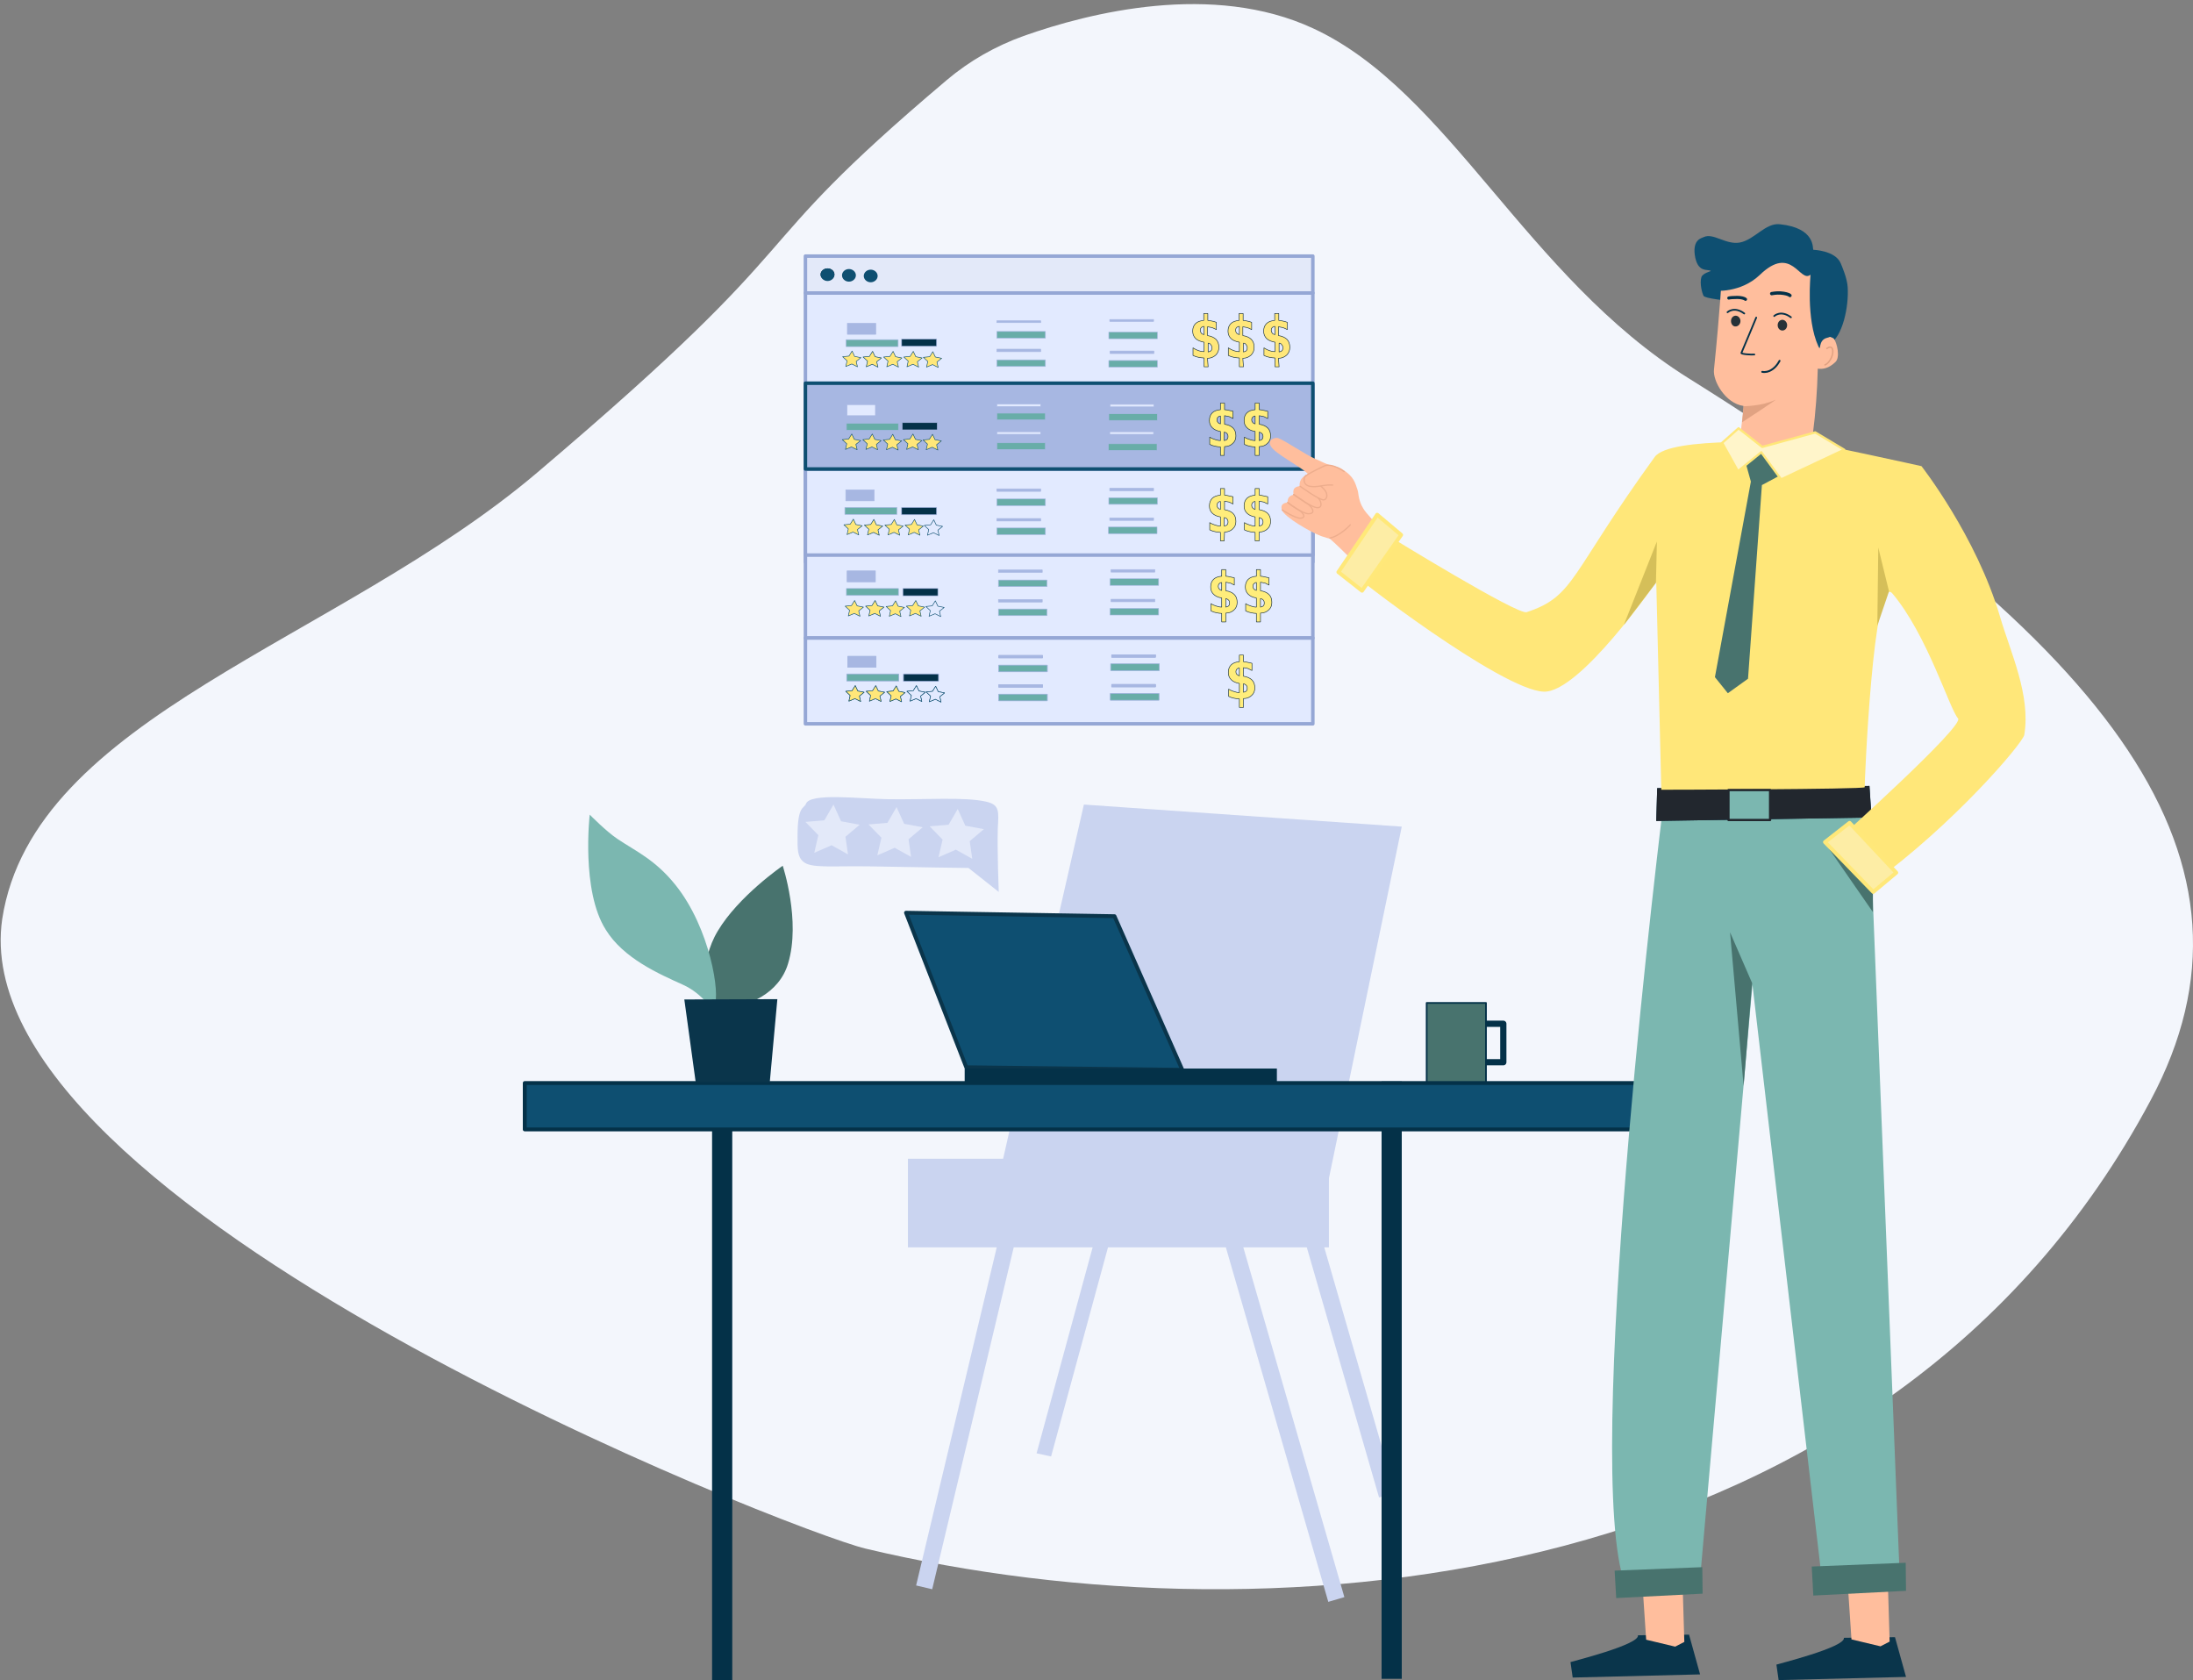
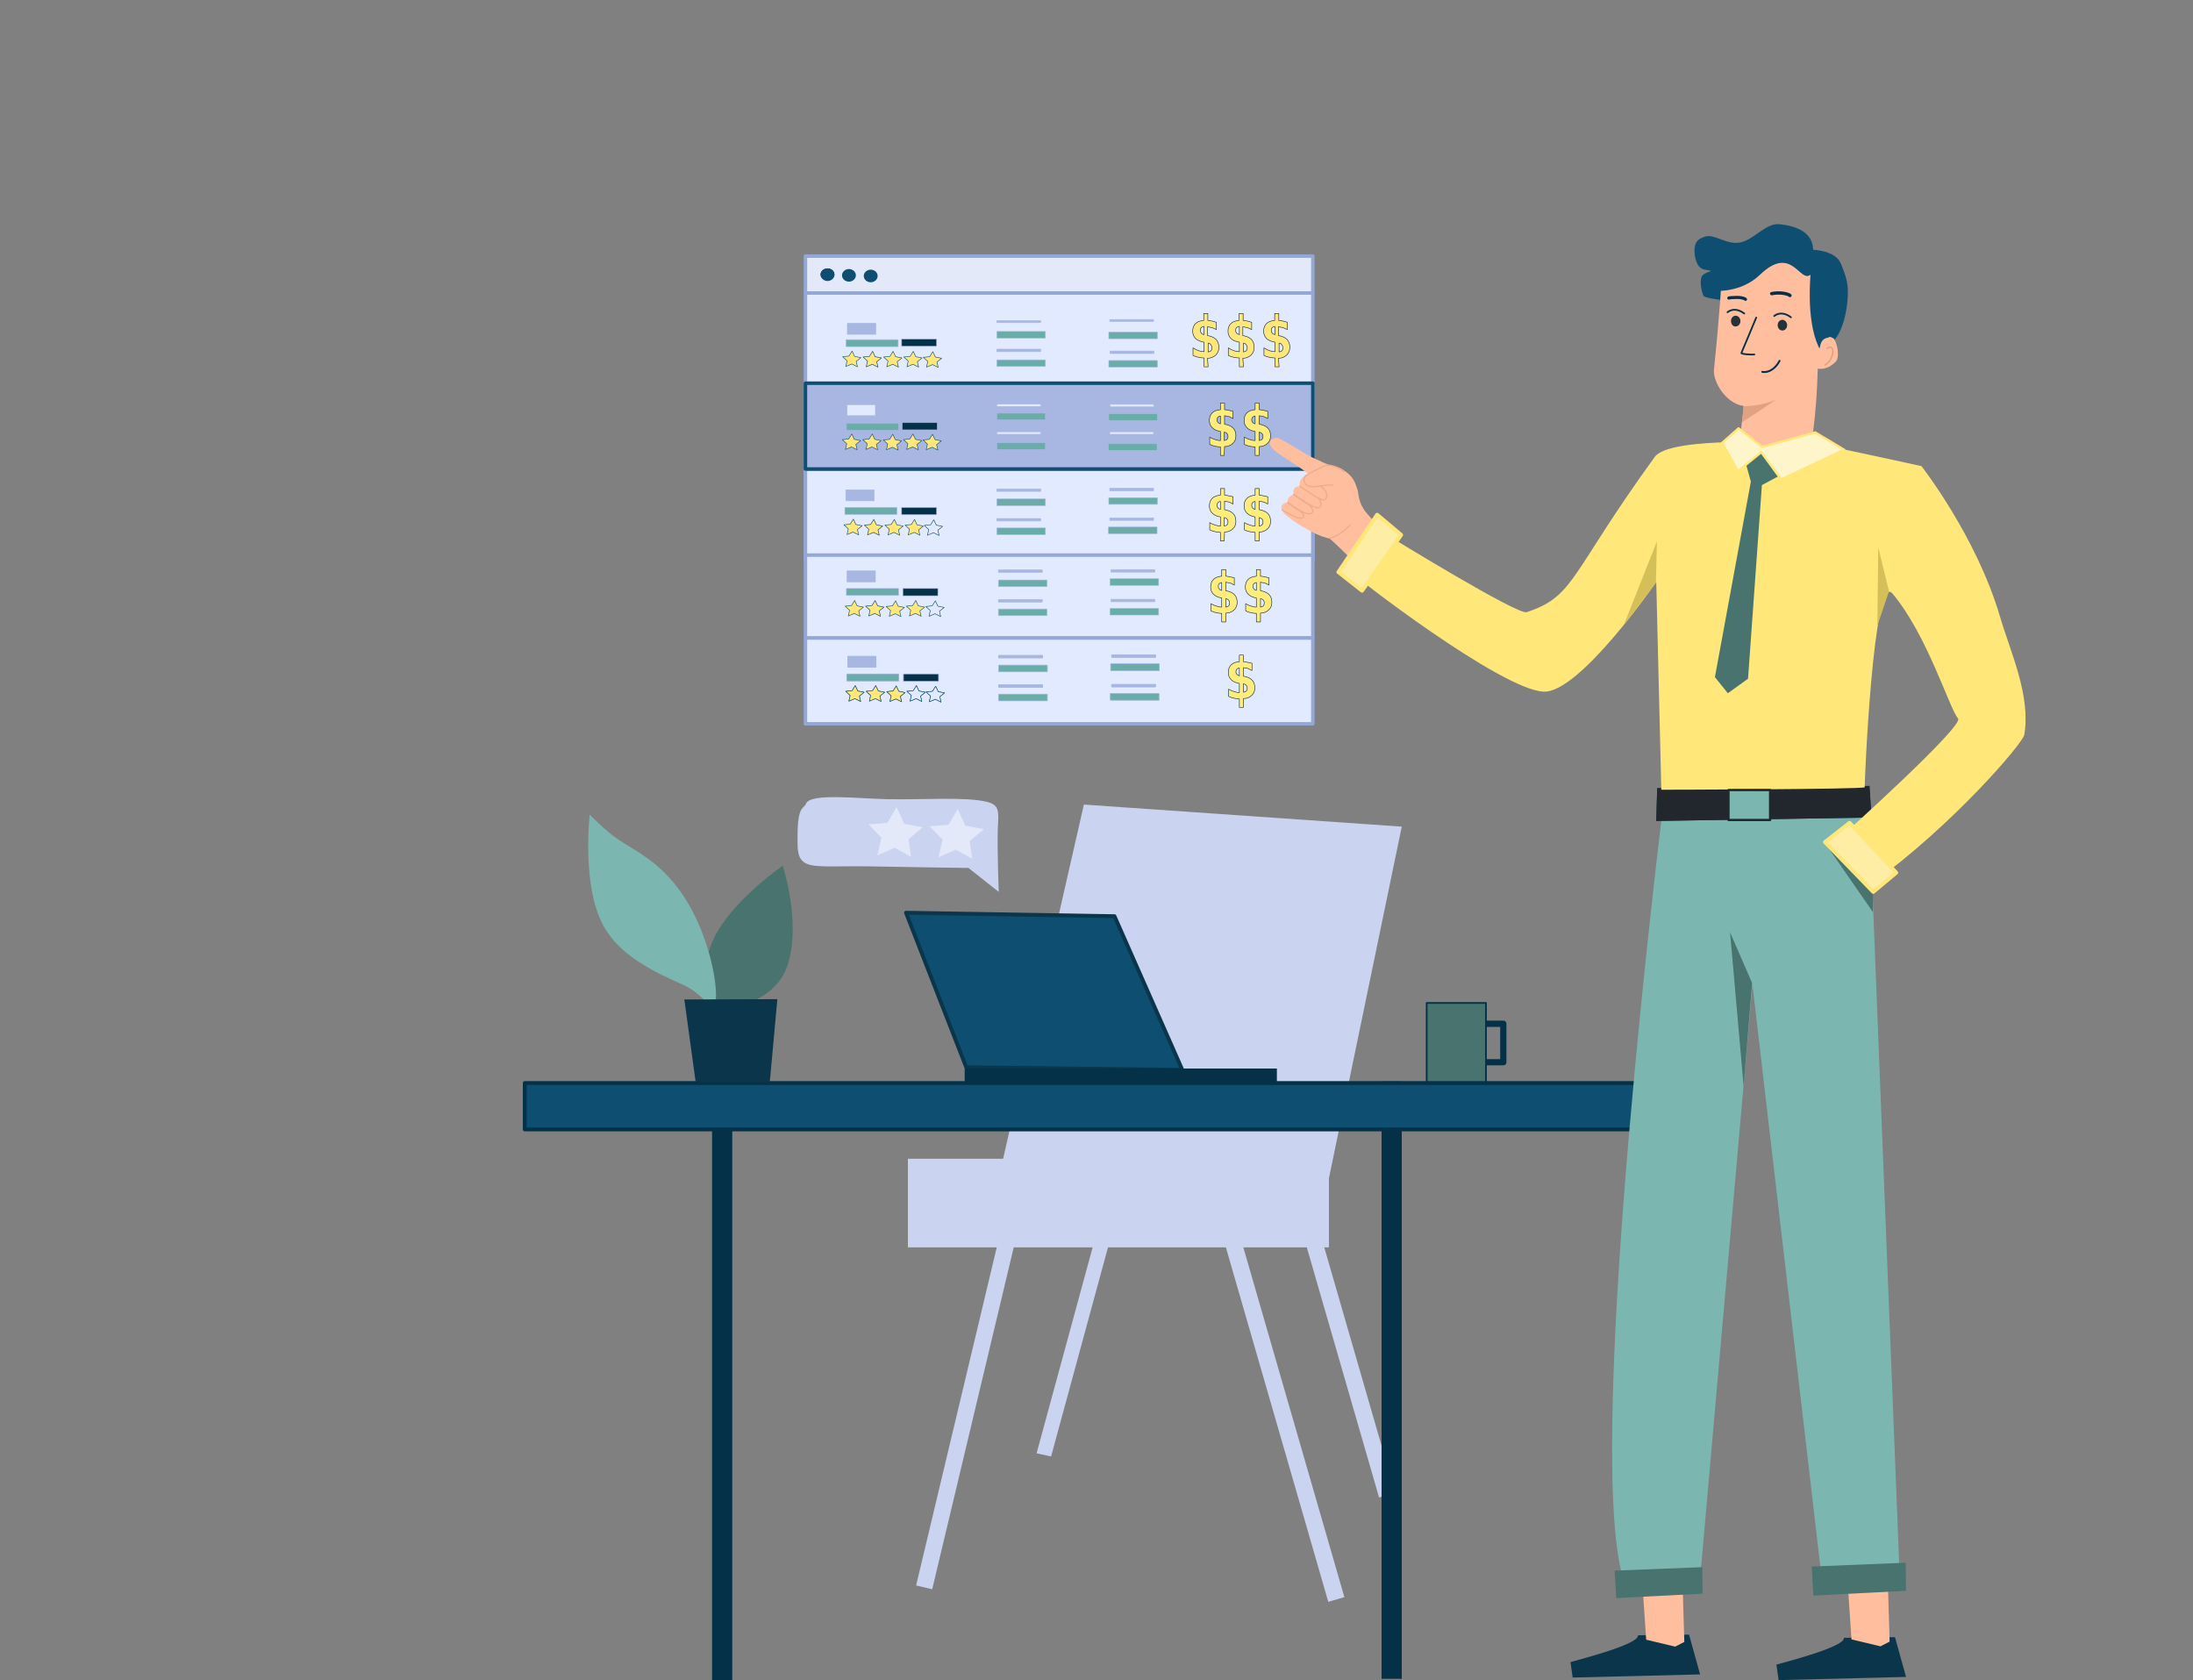
<svg xmlns="http://www.w3.org/2000/svg" xmlns:xlink="http://www.w3.org/1999/xlink" version="1.1" id="Layer_1" x="0px" y="0px" viewBox="0 0 695.4 532.7" style="enable-background:new 0 0 695.4 532.7;" xml:space="preserve">
  <rect x="0" y="0" width="695.4" height="532.7" fill="#808080" stroke="none" />
  <style type="text/css"> .st0{fill:#F3F6FC;} .st1{fill:none;stroke:#043148;stroke-width:1.975;stroke-linejoin:round;stroke-miterlimit:11.111;} .st2{fill:#48736E;stroke:#043148;stroke-width:0.545;stroke-linejoin:round;stroke-miterlimit:11.111;} .st3{fill:#E2EAFF;stroke:#95A7D5;stroke-width:1.109;stroke-linejoin:round;stroke-miterlimit:11.111;} .st4{fill:#E2EAFF;stroke:#95A7D5;stroke-width:1.111;stroke-linejoin:round;stroke-miterlimit:11.111;} .st5{fill:#A7B7E2;stroke:#0E4F71;stroke-width:1.111;stroke-linejoin:round;stroke-miterlimit:11.111;} .st6{fill:#68ADA8;stroke:#A7B7E2;stroke-width:0.178;stroke-linejoin:round;stroke-miterlimit:11.111;} .st7{fill:#A7B7E2;stroke:#A7B7E2;stroke-width:0.178;stroke-linejoin:round;stroke-miterlimit:11.111;} .st8{fill:#E2EAFF;stroke:#A7B7E2;stroke-width:0.178;stroke-linejoin:round;stroke-miterlimit:11.111;} .st9{fill:#FFE779;stroke:#0E4F71;stroke-width:0.178;stroke-linejoin:round;stroke-miterlimit:11.111;} .st10{fill:#FFE779;stroke:#A7B7E2;stroke-width:0.178;stroke-linejoin:round;stroke-miterlimit:11.111;} .st11{fill:#043148;stroke:#A7B7E2;stroke-width:0.178;stroke-linejoin:round;stroke-miterlimit:11.111;} .st12{fill:#E2EAFF;stroke:#0E4F71;stroke-width:0.178;stroke-linejoin:round;stroke-miterlimit:11.111;} .st13{clip-path:url(#SVGID_2_);fill:#FFE779;stroke:#132C3B;stroke-width:0.178;stroke-linejoin:round;stroke-miterlimit:11.111;} .st14{clip-path:url(#SVGID_4_);fill:#FFE779;stroke:#132C3B;stroke-width:0.178;stroke-linejoin:round;stroke-miterlimit:11.111;} .st15{clip-path:url(#SVGID_6_);fill:#FFE779;stroke:#132C3B;stroke-width:0.178;stroke-linejoin:round;stroke-miterlimit:11.111;} .st16{clip-path:url(#SVGID_8_);fill:#FFED7B;stroke:#132C3B;stroke-width:0.178;stroke-linejoin:round;stroke-miterlimit:11.111;} .st17{clip-path:url(#SVGID_10_);fill:#FFED7B;stroke:#132C3B;stroke-width:0.178;stroke-linejoin:round;stroke-miterlimit:11.111;} .st18{clip-path:url(#SVGID_12_);fill:#FFED7B;stroke:#132C3B;stroke-width:0.178;stroke-linejoin:round;stroke-miterlimit:11.111;} .st19{fill:#E3E9F9;stroke:#95A7D5;stroke-width:1.111;stroke-linejoin:round;stroke-miterlimit:11.111;} .st20{fill:#132C3B;} .st21{fill:#0E4F71;} .st22{fill:#CAD4F0;} .st23{fill:#0E4F71;stroke:#0A354B;stroke-width:1.229;stroke-linecap:round;stroke-linejoin:round;stroke-miterlimit:11.111;} .st24{fill:#043148;} .st25{fill:#0E4F71;stroke:#043148;stroke-width:1.229;stroke-linecap:round;stroke-linejoin:round;stroke-miterlimit:11.111;} .st26{clip-path:url(#SVGID_14_);fill:#FFED7B;stroke:#132C3B;stroke-width:0.178;stroke-linejoin:round;stroke-miterlimit:11.111;} .st27{clip-path:url(#SVGID_16_);fill:#FFED7B;stroke:#132C3B;stroke-width:0.178;stroke-linejoin:round;stroke-miterlimit:11.111;} .st28{clip-path:url(#SVGID_18_);fill:#FFED7B;stroke:#132C3B;stroke-width:0.178;stroke-linejoin:round;stroke-miterlimit:11.111;} .st29{clip-path:url(#SVGID_20_);fill:#FFED7B;stroke:#132C3B;stroke-width:0.178;stroke-linejoin:round;stroke-miterlimit:11.111;} .st30{fill:#7BB7B0;} .st31{fill:#0A354B;} .st32{fill:#22272E;} .st33{fill:#FFE779;} .st34{fill:#FFBE9D;} .st35{fill:#48736E;} .st36{fill:#FFF5CA;stroke:#FFE779;stroke-width:0.715;stroke-linecap:round;stroke-linejoin:round;stroke-miterlimit:11.111;} .st37{fill:#D5BF59;} .st38{fill:#7BB7B0;stroke:#22272E;stroke-width:0.715;stroke-linecap:round;stroke-linejoin:round;stroke-miterlimit:11.111;} .st39{fill:#FDEDA5;stroke:#FFE879;stroke-width:1.229;stroke-linecap:round;stroke-linejoin:round;stroke-miterlimit:11.111;} .st40{fill:none;stroke:#EDAD8D;stroke-width:0.4;stroke-linecap:round;stroke-linejoin:round;stroke-miterlimit:11.111;} .st41{fill:#FFBE9D;stroke:#EDAD8D;stroke-width:0.4;stroke-linecap:round;stroke-linejoin:round;stroke-miterlimit:11.111;} .st42{fill:#E1A282;} .st43{fill:#E3E9F9;} .st44{fill:none;stroke:#043148;stroke-width:0.598;stroke-linecap:round;stroke-linejoin:round;stroke-miterlimit:11.111;} .st45{fill:none;stroke:#E1A282;stroke-width:0.446;stroke-linecap:round;stroke-linejoin:round;stroke-miterlimit:11.111;} .st46{fill:#263238;} .st47{fill:none;stroke:#043148;stroke-width:0.556;stroke-linecap:round;stroke-linejoin:round;stroke-miterlimit:11.111;} .st48{fill:none;stroke:#043148;stroke-width:0.985;stroke-linecap:round;stroke-linejoin:round;stroke-miterlimit:11.111;} .st49{fill:none;stroke:#043148;stroke-width:1.052;stroke-linecap:round;stroke-linejoin:round;stroke-miterlimit:11.111;} .st50{fill:none;stroke:#043148;stroke-width:0.545;stroke-linecap:round;stroke-linejoin:round;stroke-miterlimit:11.111;} </style>
  <g id="Layer-1">
-     <path class="st0" d="M300.2,25.4c7.2-6.1,15.5-10.8,24.4-14c20.9-7.4,59.9-17.2,91.8-2.4c43,19.9,67.5,78.7,119,110.9 C671.2,204.8,722.3,273.3,682,348.8c-83.1,156-276.8,173.4-407.6,142.2c-22.6-5.4-287-108.1-273.7-199.6 c9.9-64.2,106.3-87.8,169.7-141.6C263.5,70.8,231.1,83.8,300.2,25.4z" />
    <path class="st1" d="M467.6,324.6h9.1v12.2h-9.1V324.6z" />
    <path class="st2" d="M452.4,318h18.8v25.6h-18.8V318z" />
    <g>
      <path class="st3" d="M255.4,92.9h160.9v85.3H255.4V92.9z" />
      <path class="st3" d="M255.4,122h160.9v80.3H255.4V122z" />
      <path class="st4" d="M255.4,202.3h160.9v27.2H255.4V202.3z" />
      <path class="st4" d="M255.4,148.8h160.9V176H255.4V148.8z" />
      <path class="st5" d="M255.4,121.5h160.9v27.2H255.4V121.5z" />
      <path class="st6" d="M268.3,107.7h16.5v2.2h-16.5V107.7z" />
      <path class="st6" d="M268.4,134.2h16.5v2.2h-16.5V134.2z" />
      <path class="st6" d="M268.5,213.7h16.5v2.2h-16.5V213.7z" />
      <path class="st7" d="M316.1,101.7H330v0.6h-13.9V101.7z" />
      <path class="st8" d="M316.1,128.1H330v0.8h-13.9V128.1z" />
      <path class="st7" d="M316.7,207.8h13.9v0.8h-13.9V207.8z" />
      <path class="st7" d="M316.7,217.1h13.9v0.8h-13.9V217.1z" />
      <path class="st8" d="M316.1,136.9H330v0.8h-13.9V136.9z" />
      <path class="st7" d="M316.1,110.7H330v0.8h-13.9V110.7z" />
      <path class="st9" d="M297.4,142.7l-1.8-0.9l-1.9,0.8l0.4-1.8l-1.4-1.3l2-0.2l1-1.6l0.8,1.7l2,0.4l-1.5,1.2L297.4,142.7z" />
      <path class="st9" d="M291.2,142.6l-1.8-0.9l-1.9,0.8l0.4-1.8l-1.4-1.3l2-0.2l1-1.6l0.8,1.7l2,0.4l-1.5,1.2L291.2,142.6z" />
      <path class="st9" d="M284.8,142.7l-1.8-0.9l-1.9,0.8l0.4-1.8l-1.4-1.3l2-0.2l1-1.6l0.8,1.7l2,0.4l-1.5,1.2L284.8,142.7z" />
      <path class="st10" d="M278.3,142.6l-1.8-0.9l-1.9,0.8l0.4-1.8l-1.4-1.3l2-0.2l1-1.6l0.8,1.7l2,0.4l-1.5,1.2L278.3,142.6z" />
      <path class="st9" d="M278.3,142.6l-1.8-0.9l-1.9,0.8l0.4-1.8l-1.4-1.3l2-0.2l1-1.6l0.8,1.7l2,0.4l-1.5,1.2L278.3,142.6z" />
      <path class="st9" d="M271.8,142.6l-1.8-0.9l-1.9,0.8l0.4-1.8l-1.4-1.3l2-0.2l1-1.6l0.8,1.7l2,0.4l-1.5,1.2L271.8,142.6z" />
      <path class="st6" d="M316.7,210.9h15.4v2.1h-15.4V210.9z" />
      <path class="st7" d="M268.7,102.5h9v3.5h-9V102.5z" />
      <path class="st6" d="M316.7,220.1h15.4v2.1h-15.4V220.1z" />
      <path class="st6" d="M316.1,140.4h15.4v2.1h-15.4V140.4z" />
      <path class="st6" d="M316.1,131h15.4v2.1h-15.4V131z" />
      <path class="st6" d="M316.1,114.1h15.4v2.1h-15.4V114.1z" />
      <path class="st6" d="M316.1,105.1h15.4v2.1h-15.4V105.1z" />
      <path class="st6" d="M351.6,105.3H367v2.1h-15.4V105.3z" />
      <path class="st6" d="M351.6,114.3H367v2.1h-15.4V114.3z" />
      <path class="st11" d="M285.9,107.5H297v2.3h-11.1V107.5z" />
      <path class="st11" d="M286.1,134h11.1v2.3h-11.1V134z" />
      <path class="st11" d="M286.5,213.7h11.1v2.3h-11.1V213.7z" />
      <path class="st6" d="M351.6,131.2H367v2.1h-15.4V131.2z" />
      <path class="st6" d="M351.5,140.7h15.4v2.1h-15.4V140.7z" />
      <path class="st6" d="M352.2,210.5h15.4v2.1h-15.4V210.5z" />
      <path class="st6" d="M352.1,219.9h15.4v2.1h-15.4V219.9z" />
      <path class="st9" d="M297.5,116.5l-1.8-0.9l-1.9,0.8l0.4-1.8l-1.4-1.3l2-0.2l1-1.6l0.8,1.7l2,0.4l-1.5,1.2L297.5,116.5z" />
      <path class="st9" d="M291.3,116.4l-1.8-0.9l-1.9,0.8l0.4-1.8l-1.4-1.3l2-0.2l1-1.6l0.8,1.7l2,0.4l-1.5,1.2L291.3,116.4z" />
      <path class="st9" d="M284.9,116.4l-1.8-0.9l-1.9,0.8l0.4-1.8l-1.4-1.3l2-0.2l1-1.6l0.8,1.7l2,0.4l-1.5,1.2L284.9,116.4z" />
      <path class="st10" d="M278.4,116.4l-1.8-0.9l-1.9,0.8l0.4-1.8l-1.4-1.3l2-0.2l1-1.6l0.8,1.7l2,0.4l-1.5,1.2L278.4,116.4z" />
      <path class="st9" d="M278.4,116.4l-1.8-0.9l-1.9,0.8l0.4-1.8l-1.4-1.3l2-0.2l1-1.6l0.8,1.7l2,0.4l-1.5,1.2L278.4,116.4z" />
      <path class="st9" d="M271.9,116.3l-1.8-0.9l-1.9,0.8l0.4-1.8l-1.4-1.3l2-0.2l1-1.6l0.8,1.7l2,0.4l-1.5,1.2L271.9,116.3z" />
      <path class="st12" d="M298.4,222.6l-1.8-0.9l-1.9,0.8l0.4-1.8l-1.4-1.3l2-0.2l1-1.6l0.8,1.7l2,0.4l-1.5,1.2L298.4,222.6z" />
      <path class="st12" d="M292.3,222.4l-1.8-0.9l-1.9,0.8l0.4-1.8l-1.4-1.3l2-0.2l1-1.6l0.8,1.7l2,0.4l-1.5,1.2L292.3,222.4z" />
      <path class="st9" d="M285.9,222.5l-1.8-0.9l-1.9,0.8l0.4-1.8l-1.4-1.3l2-0.2l1-1.6l0.8,1.7l2,0.4l-1.5,1.2L285.9,222.5z" />
      <path class="st10" d="M279.4,222.4l-1.8-0.9l-1.9,0.8l0.4-1.8l-1.4-1.3l2-0.2l1-1.6l0.8,1.7l2,0.4l-1.5,1.2L279.4,222.4z" />
      <path class="st9" d="M279.4,222.4l-1.8-0.9l-1.9,0.8l0.4-1.8l-1.4-1.3l2-0.2l1-1.6l0.8,1.7l2,0.4l-1.5,1.2L279.4,222.4z" />
      <path class="st9" d="M272.9,222.4l-1.8-0.9l-1.9,0.8l0.4-1.8l-1.4-1.3l2-0.2l1-1.6l0.8,1.7l2,0.4l-1.5,1.2L272.9,222.4z" />
      <path class="st8" d="M268.6,128.3h9v3.5h-9V128.3z" />
      <path class="st7" d="M268.8,208.1h9v3.5h-9V208.1z" />
      <g>
        <g>
          <defs>
            <rect id="SVGID_1_" x="375.1" y="96.2" width="181.9" height="24.8" />
          </defs>
          <clipPath id="SVGID_2_">
            <use xlink:href="#SVGID_1_" style="overflow:visible;" />
          </clipPath>
          <path class="st13" d="M383.1,108.8v2.8c0.4-0.1,0.7-0.2,0.9-0.4c0.2-0.2,0.3-0.5,0.3-0.9c0-0.4-0.1-0.7-0.3-0.9 C383.8,109,383.5,108.8,383.1,108.8z M381.8,106.1v-2.6c-0.4,0-0.7,0.2-0.9,0.4c-0.2,0.2-0.3,0.5-0.3,0.8c0,0.3,0.1,0.6,0.3,0.9 C381.1,105.9,381.4,106,381.8,106.1z M383.1,116.3h-1.3l0-2.8c-0.5,0-1.1-0.1-1.7-0.2c-0.6-0.1-1.2-0.3-1.8-0.6v-2.4 c0.6,0.4,1.2,0.7,1.8,0.9s1.1,0.3,1.7,0.3v-3c-1.2-0.2-2.1-0.6-2.7-1.2c-0.6-0.6-0.9-1.4-0.9-2.3c0-1,0.3-1.8,0.9-2.4 c0.6-0.6,1.5-0.9,2.6-1v-2.2h1.3l0,2.2c0.4,0,0.9,0.1,1.3,0.2c0.5,0.1,0.9,0.2,1.4,0.4v2.3c-0.4-0.2-0.8-0.4-1.3-0.6 c-0.5-0.1-1-0.2-1.5-0.3v2.8c1.2,0.2,2.1,0.6,2.7,1.2c0.6,0.6,0.9,1.5,0.9,2.5c0,1-0.3,1.8-1,2.5c-0.7,0.6-1.5,1-2.6,1 L383.1,116.3z" />
        </g>
        <g>
          <defs>
            <rect id="SVGID_3_" x="375.1" y="96.2" width="181.9" height="24.8" />
          </defs>
          <clipPath id="SVGID_4_">
            <use xlink:href="#SVGID_3_" style="overflow:visible;" />
          </clipPath>
          <path class="st14" d="M394.3,108.8v2.8c0.4-0.1,0.7-0.2,0.9-0.4c0.2-0.2,0.3-0.5,0.3-0.9c0-0.4-0.1-0.7-0.3-0.9 C395,109,394.7,108.8,394.3,108.8z M393,106.1v-2.6c-0.4,0-0.7,0.2-0.9,0.4c-0.2,0.2-0.3,0.5-0.3,0.8c0,0.3,0.1,0.6,0.3,0.9 C392.4,105.9,392.7,106,393,106.1z M394.3,116.3H393l0-2.8c-0.5,0-1.1-0.1-1.7-0.2c-0.6-0.1-1.2-0.3-1.8-0.6v-2.4 c0.6,0.4,1.2,0.7,1.8,0.9c0.6,0.2,1.1,0.3,1.7,0.3v-3c-1.2-0.2-2.1-0.6-2.7-1.2c-0.6-0.6-0.9-1.4-0.9-2.3c0-1,0.3-1.8,0.9-2.4 c0.6-0.6,1.5-0.9,2.6-1v-2.2h1.3l0,2.2c0.4,0,0.9,0.1,1.3,0.2c0.5,0.1,0.9,0.2,1.4,0.4v2.3c-0.4-0.2-0.8-0.4-1.3-0.6 c-0.5-0.1-1-0.2-1.5-0.3v2.8c1.2,0.2,2.1,0.6,2.7,1.2c0.6,0.6,0.9,1.5,0.9,2.5c0,1-0.3,1.8-1,2.5c-0.7,0.6-1.5,1-2.6,1 L394.3,116.3z" />
        </g>
        <g>
          <defs>
            <rect id="SVGID_5_" x="375.1" y="96.2" width="181.9" height="24.8" />
          </defs>
          <clipPath id="SVGID_6_">
            <use xlink:href="#SVGID_5_" style="overflow:visible;" />
          </clipPath>
          <path class="st15" d="M405.6,108.8v2.8c0.4-0.1,0.7-0.2,0.9-0.4c0.2-0.2,0.3-0.5,0.3-0.9c0-0.4-0.1-0.7-0.3-0.9 C406.3,109,406,108.8,405.6,108.8z M404.3,106.1v-2.6c-0.4,0-0.7,0.2-0.9,0.4c-0.2,0.2-0.3,0.5-0.3,0.8c0,0.3,0.1,0.6,0.3,0.9 C403.6,105.9,403.9,106,404.3,106.1z M405.6,116.3h-1.3l0-2.8c-0.5,0-1.1-0.1-1.7-0.2c-0.6-0.1-1.2-0.3-1.8-0.6v-2.4 c0.6,0.4,1.2,0.7,1.8,0.9c0.6,0.2,1.1,0.3,1.7,0.3v-3c-1.2-0.2-2.1-0.6-2.7-1.2c-0.6-0.6-0.9-1.4-0.9-2.3c0-1,0.3-1.8,0.9-2.4 s1.5-0.9,2.6-1v-2.2h1.3l0,2.2c0.4,0,0.9,0.1,1.3,0.2c0.5,0.1,0.9,0.2,1.4,0.4v2.3c-0.4-0.2-0.8-0.4-1.3-0.6 c-0.5-0.1-1-0.2-1.5-0.3v2.8c1.2,0.2,2.1,0.6,2.7,1.2c0.6,0.6,0.9,1.5,0.9,2.5c0,1-0.3,1.8-1,2.5c-0.7,0.6-1.5,1-2.6,1 L405.6,116.3z" />
        </g>
      </g>
      <g>
        <g>
          <defs>
            <rect id="SVGID_7_" x="380.4" y="124.7" width="171.3" height="20.9" />
          </defs>
          <clipPath id="SVGID_8_">
            <use xlink:href="#SVGID_7_" style="overflow:visible;" />
          </clipPath>
          <path class="st16" d="M388.2,137v2.7c0.4-0.1,0.7-0.2,0.9-0.4c0.2-0.2,0.3-0.5,0.3-0.9c0-0.4-0.1-0.7-0.3-0.9 C388.9,137.2,388.6,137.1,388.2,137z M387,134.4v-2.5c-0.4,0-0.6,0.2-0.8,0.4c-0.2,0.2-0.3,0.5-0.3,0.8c0,0.3,0.1,0.6,0.3,0.8 C386.3,134.1,386.6,134.3,387,134.4z M388.2,144.4H387l0-2.7c-0.5,0-1.1-0.1-1.6-0.2c-0.6-0.1-1.2-0.3-1.8-0.6v-2.3 c0.6,0.4,1.2,0.6,1.8,0.8c0.6,0.2,1.1,0.3,1.6,0.3v-2.9c-1.2-0.2-2-0.6-2.6-1.2c-0.6-0.6-0.9-1.3-0.9-2.3c0-1,0.3-1.8,0.9-2.4 c0.6-0.6,1.5-0.9,2.6-1v-2.1h1.3l0,2.1c0.4,0,0.9,0.1,1.3,0.2c0.5,0.1,0.9,0.2,1.4,0.3v2.3c-0.4-0.2-0.8-0.4-1.2-0.6 c-0.5-0.1-1-0.2-1.5-0.3v2.7c1.2,0.2,2.1,0.6,2.7,1.2c0.6,0.6,0.9,1.4,0.9,2.5c0,1-0.3,1.8-1,2.4c-0.6,0.6-1.5,1-2.6,1 L388.2,144.4z" />
        </g>
        <g>
          <defs>
            <rect id="SVGID_9_" x="380.4" y="124.7" width="171.3" height="20.9" />
          </defs>
          <clipPath id="SVGID_10_">
            <use xlink:href="#SVGID_9_" style="overflow:visible;" />
          </clipPath>
          <path class="st17" d="M399.3,137v2.7c0.4-0.1,0.7-0.2,0.9-0.4c0.2-0.2,0.3-0.5,0.3-0.9c0-0.4-0.1-0.7-0.3-0.9 C399.9,137.2,399.6,137.1,399.3,137z M398,134.4v-2.5c-0.4,0-0.6,0.2-0.8,0.4c-0.2,0.2-0.3,0.5-0.3,0.8c0,0.3,0.1,0.6,0.3,0.8 C397.3,134.1,397.6,134.3,398,134.4z M399.3,144.4H398l0-2.7c-0.5,0-1.1-0.1-1.6-0.2c-0.6-0.1-1.2-0.3-1.8-0.6v-2.3 c0.6,0.4,1.2,0.6,1.8,0.8c0.6,0.2,1.1,0.3,1.6,0.3v-2.9c-1.2-0.2-2-0.6-2.6-1.2c-0.6-0.6-0.9-1.3-0.9-2.3c0-1,0.3-1.8,0.9-2.4 c0.6-0.6,1.5-0.9,2.6-1v-2.1h1.3l0,2.1c0.4,0,0.9,0.1,1.3,0.2c0.5,0.1,0.9,0.2,1.4,0.3v2.3c-0.4-0.2-0.8-0.4-1.2-0.6 c-0.5-0.1-1-0.2-1.5-0.3v2.7c1.2,0.2,2.1,0.6,2.7,1.2c0.6,0.6,0.9,1.4,0.9,2.5c0,1-0.3,1.8-1,2.4c-0.6,0.6-1.5,1-2.6,1 L399.3,144.4z" />
        </g>
      </g>
      <g>
        <defs>
          <rect id="SVGID_11_" x="386.4" y="204.6" width="174.5" height="22.6" />
        </defs>
        <clipPath id="SVGID_12_">
          <use xlink:href="#SVGID_11_" style="overflow:visible;" />
        </clipPath>
        <path class="st18" d="M394.3,216.8v2.7c0.4-0.1,0.7-0.2,0.9-0.4c0.2-0.2,0.3-0.5,0.3-0.9c0-0.4-0.1-0.7-0.3-0.9 C395,217.1,394.7,216.9,394.3,216.8z M393,214.3v-2.5c-0.4,0-0.6,0.2-0.8,0.4c-0.2,0.2-0.3,0.5-0.3,0.8c0,0.3,0.1,0.6,0.3,0.8 C392.4,214,392.7,214.2,393,214.3z M394.3,224.3H393l0-2.7c-0.5,0-1.1-0.1-1.6-0.2c-0.6-0.1-1.2-0.3-1.8-0.6v-2.3 c0.6,0.4,1.2,0.6,1.8,0.8c0.6,0.2,1.1,0.3,1.6,0.3v-2.9c-1.2-0.2-2-0.6-2.6-1.2c-0.6-0.6-0.9-1.3-0.9-2.3c0-1,0.3-1.8,0.9-2.4 c0.6-0.6,1.5-0.9,2.6-1v-2.1h1.3l0,2.1c0.4,0,0.9,0.1,1.3,0.2c0.5,0.1,0.9,0.2,1.4,0.3v2.3c-0.4-0.2-0.8-0.4-1.2-0.6 s-1-0.2-1.5-0.3v2.7c1.2,0.2,2.1,0.6,2.7,1.2c0.6,0.6,0.9,1.4,0.9,2.5c0,1-0.3,1.8-1,2.4c-0.6,0.6-1.5,1-2.6,1L394.3,224.3z" />
      </g>
      <path class="st7" d="M351.9,101.3h13.9v0.6h-13.9V101.3z" />
      <path class="st7" d="M352,111.3h13.9v0.8H352V111.3z" />
      <path class="st8" d="M352,128.2h13.9v0.8H352V128.2z" />
      <path class="st8" d="M351.9,136.9h13.9v0.8h-13.9V136.9z" />
      <path class="st7" d="M352.5,207.6h13.9v0.8h-13.9V207.6z" />
      <path class="st7" d="M352.5,217h13.9v0.8h-13.9V217z" />
      <path class="st19" d="M255.4,92.9h160.9V81.2H255.4V92.9z" />
      <path class="st20" d="M260.2,87c0-1,1-1.9,2.2-1.9s2.2,0.8,2.2,1.9c0,1-1,1.9-2.2,1.9S260.2,88,260.2,87z" />
      <path class="st21" d="M260.2,87.1c0-1.1,1-2,2.2-2s2.2,0.9,2.2,2c0,1.1-1,2-2.2,2S260.2,88.1,260.2,87.1z" />
      <path class="st21" d="M273.9,87.5c0-1.1,1-2,2.2-2s2.2,0.9,2.2,2c0,1.1-1,2-2.2,2S273.9,88.6,273.9,87.5z" />
      <path class="st21" d="M267,87.3c0-1.1,1-2,2.2-2s2.2,0.9,2.2,2c0,1.1-1,2-2.2,2S267,88.4,267,87.3z" />
    </g>
    <path class="st22" d="M343.7,255.1l14.3,1l86.5,6l-26.6,128.4l-104.6-2.1L343.7,255.1z" />
    <path class="st23" d="M287.3,289.4l66.1,1.1l21.5,48.7l-68.5-0.8L287.3,289.4z" />
    <path class="st22" d="M402.6,354.7l5.1-1.5l34.7,120.1l-5.1,1.5L402.6,354.7z" />
    <path class="st24" d="M225.8,343.2h6.4v189.5h-6.4V343.2z" />
    <path class="st24" d="M438.1,342.9h6.4v189.4h-6.4V342.9z" />
    <path class="st24" d="M305.9,338.8h77h22v4.5h-99V338.8z" />
    <path class="st25" d="M166.4,343.4h360.7v14.7H166.4V343.4z" />
    <path class="st22" d="M287.9,367.4h133.5v28.1H287.9V367.4z" />
    <path class="st22" d="M319.5,381.1l5.1,1.2l-29,121.6l-5.1-1.2L319.5,381.1z" />
    <path class="st22" d="M386.5,387.8l5.1-1.5l34.7,120.1l-5.1,1.5L386.5,387.8z" />
    <path class="st22" d="M354.8,364.9l4.6,1l-26.1,95.9l-4.6-1L354.8,364.9z" />
    <path class="st6" d="M267.9,160.9h16.5v2.2h-16.5V160.9z" />
    <path class="st7" d="M316.1,155H330v0.8h-13.9V155z" />
    <path class="st7" d="M316.1,164.4H330v0.8h-13.9V164.4z" />
    <path class="st6" d="M316.1,158.2h15.4v2.1h-15.4V158.2z" />
    <path class="st6" d="M316.1,167.4h15.4v2.1h-15.4V167.4z" />
    <path class="st11" d="M285.9,160.9H297v2.3h-11.1V160.9z" />
    <path class="st6" d="M351.6,157.8H367v2.1h-15.4V157.8z" />
    <path class="st6" d="M351.5,167.1h15.4v2.1h-15.4V167.1z" />
    <path class="st12" d="M297.8,169.8l-1.8-0.9l-1.9,0.8l0.4-1.8l-1.4-1.3l2-0.2l1-1.6l0.8,1.7l2,0.4l-1.5,1.2L297.8,169.8z" />
    <path class="st9" d="M291.7,169.7l-1.8-0.9l-1.9,0.8l0.4-1.8l-1.4-1.3l2-0.2l1-1.6l0.8,1.7l2,0.4l-1.5,1.2L291.7,169.7z" />
    <path class="st9" d="M285.3,169.7l-1.8-0.9l-1.9,0.8l0.4-1.8l-1.4-1.3l2-0.2l1-1.6l0.8,1.7l2,0.4l-1.5,1.2L285.3,169.7z" />
    <path class="st10" d="M278.8,169.7l-1.8-0.9l-1.9,0.8l0.4-1.8l-1.4-1.3l2-0.2l1-1.6l0.8,1.7l2,0.4l-1.5,1.2L278.8,169.7z" />
    <path class="st9" d="M278.8,169.7l-1.8-0.9l-1.9,0.8l0.4-1.8l-1.4-1.3l2-0.2l1-1.6l0.8,1.7l2,0.4l-1.5,1.2L278.8,169.7z" />
    <path class="st9" d="M272.3,169.6l-1.8-0.9l-1.9,0.8l0.4-1.8l-1.4-1.3l2-0.2l1-1.6l0.8,1.7l2,0.4l-1.5,1.2L272.3,169.6z" />
    <path class="st7" d="M268.2,155.3h9v3.5h-9V155.3z" />
    <g>
      <g>
        <defs>
          <rect id="SVGID_13_" x="380.4" y="151.8" width="174.5" height="22.6" />
        </defs>
        <clipPath id="SVGID_14_">
          <use xlink:href="#SVGID_13_" style="overflow:visible;" />
        </clipPath>
        <path class="st26" d="M388.2,164.1v2.7c0.4-0.1,0.7-0.2,0.9-0.4c0.2-0.2,0.3-0.5,0.3-0.9c0-0.4-0.1-0.7-0.3-0.9 C388.9,164.3,388.6,164.2,388.2,164.1z M387,161.5V159c-0.4,0-0.6,0.2-0.8,0.4c-0.2,0.2-0.3,0.5-0.3,0.8c0,0.3,0.1,0.6,0.3,0.8 C386.3,161.2,386.6,161.4,387,161.5z M388.2,171.5H387l0-2.7c-0.5,0-1.1-0.1-1.6-0.2c-0.6-0.1-1.2-0.3-1.8-0.6v-2.3 c0.6,0.4,1.2,0.6,1.8,0.8c0.6,0.2,1.1,0.3,1.6,0.3v-2.9c-1.2-0.2-2-0.6-2.6-1.2c-0.6-0.6-0.9-1.3-0.9-2.3c0-1,0.3-1.8,0.9-2.4 s1.5-0.9,2.6-1v-2.1h1.3l0,2.1c0.4,0,0.9,0.1,1.3,0.2c0.5,0.1,0.9,0.2,1.4,0.3v2.3c-0.4-0.2-0.8-0.4-1.2-0.6 c-0.5-0.1-1-0.2-1.5-0.3v2.7c1.2,0.2,2.1,0.6,2.7,1.2c0.6,0.6,0.9,1.4,0.9,2.5c0,1-0.3,1.8-1,2.4c-0.6,0.6-1.5,1-2.6,1 L388.2,171.5z" />
      </g>
      <g>
        <defs>
          <rect id="SVGID_15_" x="380.4" y="151.8" width="174.5" height="22.6" />
        </defs>
        <clipPath id="SVGID_16_">
          <use xlink:href="#SVGID_15_" style="overflow:visible;" />
        </clipPath>
        <path class="st27" d="M399.3,164.1v2.7c0.4-0.1,0.7-0.2,0.9-0.4c0.2-0.2,0.3-0.5,0.3-0.9c0-0.4-0.1-0.7-0.3-0.9 C399.9,164.3,399.6,164.2,399.3,164.1z M398,161.5V159c-0.4,0-0.6,0.2-0.8,0.4c-0.2,0.2-0.3,0.5-0.3,0.8c0,0.3,0.1,0.6,0.3,0.8 C397.3,161.2,397.6,161.4,398,161.5z M399.3,171.5H398l0-2.7c-0.5,0-1.1-0.1-1.6-0.2c-0.6-0.1-1.2-0.3-1.8-0.6v-2.3 c0.6,0.4,1.2,0.6,1.8,0.8c0.6,0.2,1.1,0.3,1.6,0.3v-2.9c-1.2-0.2-2-0.6-2.6-1.2c-0.6-0.6-0.9-1.3-0.9-2.3c0-1,0.3-1.8,0.9-2.4 c0.6-0.6,1.5-0.9,2.6-1v-2.1h1.3l0,2.1c0.4,0,0.9,0.1,1.3,0.2c0.5,0.1,0.9,0.2,1.4,0.3v2.3c-0.4-0.2-0.8-0.4-1.2-0.6 c-0.5-0.1-1-0.2-1.5-0.3v2.7c1.2,0.2,2.1,0.6,2.7,1.2c0.6,0.6,0.9,1.4,0.9,2.5c0,1-0.3,1.8-1,2.4c-0.6,0.6-1.5,1-2.6,1 L399.3,171.5z" />
      </g>
    </g>
    <path class="st7" d="M351.9,154.8h13.9v0.8h-13.9V154.8z" />
    <path class="st7" d="M351.9,164.2h13.9v0.8h-13.9V164.2z" />
    <path class="st6" d="M268.5,213.7h16.5v2.2h-16.5V213.7z" />
    <path class="st7" d="M316.7,207.8h13.9v0.8h-13.9V207.8z" />
    <path class="st7" d="M316.7,217.1h13.9v0.8h-13.9V217.1z" />
    <path class="st6" d="M316.7,210.9h15.4v2.1h-15.4V210.9z" />
    <path class="st6" d="M316.7,220.1h15.4v2.1h-15.4V220.1z" />
    <path class="st11" d="M286.5,213.7h11.1v2.3h-11.1V213.7z" />
    <path class="st6" d="M352.2,210.5h15.4v2.1h-15.4V210.5z" />
    <path class="st6" d="M352.1,219.9h15.4v2.1h-15.4V219.9z" />
    <path class="st12" d="M298.4,222.6l-1.8-0.9l-1.9,0.8l0.4-1.8l-1.4-1.3l2-0.2l1-1.6l0.8,1.7l2,0.4l-1.5,1.2L298.4,222.6z" />
    <path class="st12" d="M292.3,222.4l-1.8-0.9l-1.9,0.8l0.4-1.8l-1.4-1.3l2-0.2l1-1.6l0.8,1.7l2,0.4l-1.5,1.2L292.3,222.4z" />
    <path class="st9" d="M285.9,222.5l-1.8-0.9l-1.9,0.8l0.4-1.8l-1.4-1.3l2-0.2l1-1.6l0.8,1.7l2,0.4l-1.5,1.2L285.9,222.5z" />
    <path class="st10" d="M279.4,222.4l-1.8-0.9l-1.9,0.8l0.4-1.8l-1.4-1.3l2-0.2l1-1.6l0.8,1.7l2,0.4l-1.5,1.2L279.4,222.4z" />
    <path class="st9" d="M279.4,222.4l-1.8-0.9l-1.9,0.8l0.4-1.8l-1.4-1.3l2-0.2l1-1.6l0.8,1.7l2,0.4l-1.5,1.2L279.4,222.4z" />
    <path class="st9" d="M272.9,222.4l-1.8-0.9l-1.9,0.8l0.4-1.8l-1.4-1.3l2-0.2l1-1.6l0.8,1.7l2,0.4l-1.5,1.2L272.9,222.4z" />
    <path class="st7" d="M268.8,208.1h9v3.5h-9V208.1z" />
    <path class="st7" d="M352.5,207.6h13.9v0.8h-13.9V207.6z" />
    <path class="st7" d="M352.5,217h13.9v0.8h-13.9V217z" />
    <g>
      <path class="st6" d="M268.4,186.6h16.5v2.2h-16.5V186.6z" />
      <path class="st7" d="M316.6,180.7h13.9v0.8h-13.9V180.7z" />
      <path class="st7" d="M316.6,190.1h13.9v0.8h-13.9V190.1z" />
      <path class="st6" d="M316.6,183.9H332v2.1h-15.4V183.9z" />
      <path class="st6" d="M316.6,193.1H332v2.1h-15.4V193.1z" />
      <path class="st11" d="M286.3,186.6h11.1v2.3h-11.1V186.6z" />
      <path class="st6" d="M352,183.5h15.4v2.1H352V183.5z" />
      <path class="st6" d="M352,192.9h15.4v2.1H352V192.9z" />
      <path class="st12" d="M298.3,195.5l-1.8-0.9l-1.9,0.8l0.4-1.8l-1.4-1.3l2-0.2l1-1.6l0.8,1.7l2,0.4l-1.5,1.2L298.3,195.5z" />
      <path class="st9" d="M292.1,195.4l-1.8-0.9l-1.9,0.8l0.4-1.8l-1.4-1.3l2-0.2l1-1.6l0.8,1.7l2,0.4l-1.5,1.2L292.1,195.4z" />
      <path class="st9" d="M285.7,195.5l-1.8-0.9l-1.9,0.8l0.4-1.8l-1.4-1.3l2-0.2l1-1.6l0.8,1.7l2,0.4l-1.5,1.2L285.7,195.5z" />
      <path class="st10" d="M279.2,195.4l-1.8-0.9l-1.9,0.8l0.4-1.8l-1.4-1.3l2-0.2l1-1.6l0.8,1.7l2,0.4l-1.5,1.2L279.2,195.4z" />
      <path class="st9" d="M279.2,195.4l-1.8-0.9l-1.9,0.8l0.4-1.8l-1.4-1.3l2-0.2l1-1.6l0.8,1.7l2,0.4l-1.5,1.2L279.2,195.4z" />
      <path class="st9" d="M272.7,195.4l-1.8-0.9l-1.9,0.8l0.4-1.8l-1.4-1.3l2-0.2l1-1.6l0.8,1.7l2,0.4l-1.5,1.2L272.7,195.4z" />
      <path class="st7" d="M268.6,181h9v3.5h-9V181z" />
      <g>
        <g>
          <defs>
            <rect id="SVGID_17_" x="380.8" y="177.5" width="174.5" height="22.6" />
          </defs>
          <clipPath id="SVGID_18_">
            <use xlink:href="#SVGID_17_" style="overflow:visible;" />
          </clipPath>
          <path class="st28" d="M388.7,189.8v2.7c0.4-0.1,0.7-0.2,0.9-0.4s0.3-0.5,0.3-0.9c0-0.4-0.1-0.7-0.3-0.9 C389.3,190,389.1,189.9,388.7,189.8z M387.4,187.2v-2.5c-0.4,0-0.6,0.2-0.8,0.4c-0.2,0.2-0.3,0.5-0.3,0.8c0,0.3,0.1,0.6,0.3,0.8 C386.8,187,387,187.1,387.4,187.2z M388.7,197.2h-1.3l0-2.7c-0.5,0-1.1-0.1-1.6-0.2c-0.6-0.1-1.2-0.3-1.8-0.6v-2.3 c0.6,0.4,1.2,0.6,1.8,0.8c0.6,0.2,1.1,0.3,1.6,0.3v-2.9c-1.2-0.2-2-0.6-2.6-1.2c-0.6-0.6-0.9-1.3-0.9-2.3c0-1,0.3-1.8,0.9-2.4 c0.6-0.6,1.5-0.9,2.6-1v-2.1h1.3l0,2.1c0.4,0,0.9,0.1,1.3,0.2c0.5,0.1,0.9,0.2,1.4,0.3v2.3c-0.4-0.2-0.8-0.4-1.2-0.6 c-0.5-0.1-1-0.2-1.5-0.3v2.7c1.2,0.2,2.1,0.6,2.7,1.2c0.6,0.6,0.9,1.4,0.9,2.5c0,1-0.3,1.8-1,2.4c-0.6,0.6-1.5,1-2.6,1 L388.7,197.2z" />
        </g>
        <g>
          <defs>
            <rect id="SVGID_19_" x="380.8" y="177.5" width="174.5" height="22.6" />
          </defs>
          <clipPath id="SVGID_20_">
            <use xlink:href="#SVGID_19_" style="overflow:visible;" />
          </clipPath>
          <path class="st29" d="M399.7,189.8v2.7c0.4-0.1,0.7-0.2,0.9-0.4s0.3-0.5,0.3-0.9c0-0.4-0.1-0.7-0.3-0.9 C400.4,190,400.1,189.9,399.7,189.8z M398.4,187.2v-2.5c-0.4,0-0.6,0.2-0.8,0.4c-0.2,0.2-0.3,0.5-0.3,0.8c0,0.3,0.1,0.6,0.3,0.8 C397.8,187,398.1,187.1,398.4,187.2z M399.7,197.2h-1.3l0-2.7c-0.5,0-1.1-0.1-1.6-0.2c-0.6-0.1-1.2-0.3-1.8-0.6v-2.3 c0.6,0.4,1.2,0.6,1.8,0.8c0.6,0.2,1.1,0.3,1.6,0.3v-2.9c-1.2-0.2-2-0.6-2.6-1.2c-0.6-0.6-0.9-1.3-0.9-2.3c0-1,0.3-1.8,0.9-2.4 c0.6-0.6,1.5-0.9,2.6-1v-2.1h1.3l0,2.1c0.4,0,0.9,0.1,1.3,0.2c0.5,0.1,0.9,0.2,1.4,0.3v2.3c-0.4-0.2-0.8-0.4-1.2-0.6 c-0.5-0.1-1-0.2-1.5-0.3v2.7c1.2,0.2,2.1,0.6,2.7,1.2c0.6,0.6,0.9,1.4,0.9,2.5c0,1-0.3,1.8-1,2.4c-0.6,0.6-1.5,1-2.6,1 L399.7,197.2z" />
        </g>
      </g>
      <path class="st7" d="M352.3,180.6h13.9v0.8h-13.9V180.6z" />
      <path class="st7" d="M352.3,190h13.9v0.8h-13.9V190z" />
    </g>
  </g>
  <g id="Layer-3">
    <g>
      <path class="st30" d="M527.3,256.2c0,0-24.3,195.7-13.2,242.1c1.5,6.3,0,5.2,3.1,5.4c13.3,0.8,21.8-2.1,21.8-2.1l16.7-189.4 L578,503.3l24.4-3.2l-9.7-244.3L527.3,256.2z" />
      <path class="st31" d="M525.5,249.9l67.3-0.7l0.7,10l-68.3,1.1L525.5,249.9z" />
      <path class="st32" d="M525.5,249.9l67.3-0.7c0.2,3.3,0.4,6.7,0.7,10c-22.8,0.4-45.5,0.7-68.3,1.1L525.5,249.9z" />
      <path class="st33" d="M440.8,170.2c0,0,40.5,24.9,43.3,23.9c15.4-5.1,13.5-11.8,40.6-49.2c4.9-6.8,43.5-4.3,48.2-4.6 c2.1-0.1,36.4,7.5,36.4,7.5s17.4,22.2,24.9,47.7c3.3,11.3,9.8,24.9,7.7,37.5c-0.5,2.7-22.5,28.5-48.2,47.1 c-1.8,1.3-10-14.7-10-14.7s39.3-35.3,37.2-37.6c-2.7-3-9.7-26.4-20.8-39.6c-6.1-7.4-8.9,60.8-8.8,61.4c0.1,0.7-64.5,0.8-64.5,0.8 l-1.6-65.9c0,0-24.3,35.3-35.7,34.8c-13.4-0.5-61.2-37.3-61.2-38.1C428.2,166.4,440.8,170.2,440.8,170.2z" />
      <path class="st31" d="M519.4,518.5l16.2-0.2l3.5,12.6l-40.4,1l-0.7-4.9C498,526.9,520,521.5,519.4,518.5z" />
      <path class="st31" d="M584.7,519.3l16.2-0.2l3.5,12.6l-40.4,1l-0.7-4.9C563.3,527.7,585.3,522.3,584.7,519.3z" />
      <path class="st21" d="M575,79.2c0,0,7,0.2,8.7,4.3c0.4,1,2,4.6,2.2,7.5c0.4,6.3-1.6,15.7-5.8,18.2c-1.2,0.7-2.1-0.3-3.8-0.7 c-4.8-1.1,3.5-6.4-3.4-9.1c-8.4-3.2-31.7-3.9-32.7-5.6c-0.4-0.7-1.3-3.8-0.7-5.9c0.4-1.3,3.1-1.9,3-2c-1-0.7-4.3,0.8-5.1-5.2 c-0.6-4.9,2.3-5.2,2.8-5.5c3.1-1.5,7,2.5,11.5,1.7c4.7-0.9,8.1-6.3,12.7-5.8C575.8,72.3,574.7,78.8,575,79.2z" />
      <path class="st34" d="M546,87.4c0,0-0.6,11.3-2.5,29.8c-0.4,3.7,3.7,10.7,9.3,11.5c0.6,0.1-2.1,12.4-0.2,13.5 c2.4,1.4,2.6,6.3,4.9,7.3c6,2.5,13.6-0.1,14.4-0.7c2.3-1.8,4.2-18.6,4.5-31.5c0.4-12,1.6-23.1-2-30C567.6,74.5,550,87.6,546,87.4z " />
      <path class="st34" d="M520.9,503.5l1.1,16.4l9.2,2.2l2.9-1.5l-0.6-20L520.9,503.5z" />
      <path class="st34" d="M586,503.4l1.1,16.4l9.2,2.2l2.9-1.5l-0.6-20L586,503.4z" />
      <path class="st35" d="M512,498l27.8-1.1l0.1,8.4l-27.4,1.4L512,498z" />
      <path class="st35" d="M574.5,496.7l29.8-1.2l0.1,8.9l-29.4,1.5L574.5,496.7z" />
      <path class="st35" d="M553.7,147.3l1.5,5.4l-11.4,62l4.1,5.1l6.4-4.6l4.4-61.4l5.8-3.1l-4.2-8.7L553.7,147.3z" />
      <path class="st36" d="M551.3,135.8l7.5,5.9l16.8-4.6l9.2,5.5l-20,9.4l-6.3-8.6l-7.4,6l-5-9L551.3,135.8z" />
      <path class="st37" d="M525.4,171.7l-0.3,13.1l-10.2,13.4L525.4,171.7z" />
      <path class="st37" d="M595.6,173.6l3.4,13.9l-3.7,10.9L595.6,173.6z" />
      <path class="st35" d="M548.6,295.6l7,16.1l-2.7,32.6L548.6,295.6z" />
      <path class="st35" d="M579,267.7l14.9,13l0,8.5L579,267.7z" />
      <path class="st38" d="M548.1,250.5h13.2v9.5h-13.2V250.5z" />
      <path class="st39" d="M578.7,267l15.3,15.8l7.3-6.1l-14.8-15.8L578.7,267z" />
      <path class="st34" d="M441.6,174c1.3-1.3-5.4-7.9-8.4-11.5c-2.6-3.2-2.3-5.9-2.7-7.1c-0.8-2.3-1.1-4.3-5-6.7 c-1.4-0.9-2.9-0.9-4.3-1.4c-1.5-0.5-3-1.4-4.1-1.8c-3.1-1.3-9.4-5.7-11.8-6.6c-0.8-0.3-3.6,0.4-2.3,2.6c1.2,2.3,9.1,6.2,11.7,8.7 c0.2,0.2-2.8,0.9-2.6,3.9c0,0.2-2.5-0.1-1.9,2.7c0.1,0.2-2,0.1-1.9,2.5c0,0.1-2.6,0-1.8,2.4c0.7,2.2,9.2,7.1,12.5,8.3 c1.3,0.4,2.4,0.8,2.5,0.7c0.1-0.2,10.7,9.8,11.2,11.8C433.3,184.6,440.3,175.2,441.6,174z" />
      <path class="st40" d="M412.3,154.2c0,0,5.9,4.3,7.4,4.3c0.9,0,1.5-1.4,0.6-2.8c-1-1.6-3.9-3.4-6.3-4.9" />
      <path class="st41" d="M426.2,149.5c0,0-3.9-2.9-6.4-1.7c-2.1,1-6.1,2.9-6.2,3.7c-0.3,1.6,0.4,2.7,2.6,2.8c2.2,0.1,3.8-0.7,6.4-0.5 " />
      <path class="st40" d="M428.2,166.4c0,0-3.3,3.6-6.5,4.2" />
      <path class="st39" d="M436.7,163.2l-12.3,18.2l7.5,5.9l12.4-17.7L436.7,163.2z" />
      <path class="st42" d="M552.9,128.8c0,0,5.8,0,10-2c1.2-0.5-10.5,7.1-10.5,7.1L552.9,128.8z" />
      <path class="st34" d="M576,106.2c0,0,4.8,0.2,5.6,1.3c0.9,1.3,2,5.8,0.4,7.3c-4.3,4.1-7.4,1-9.1,1.5 C566.9,118.1,576,106.2,576,106.2z" />
      <path class="st40" d="M410.3,156.8c0,0,4.7,3.6,7,4.1c2.1,0.5,1.9-1.8,0.7-3" />
      <path class="st40" d="M408.3,159.3c0,0,4.8,3.7,6.7,3.6c2.6-0.1,0.6-2.4,0.1-2.8c-0.8-0.6-2.9-2-4.9-3.3" />
      <path class="st40" d="M406.6,161.7c0,0,4,2.6,5.7,2.6c2.3-0.1,0.5-1.9,0.1-2.2c-0.7-0.5-2.1-1.2-3.9-2.6" />
    </g>
    <path class="st22" d="M316.7,282.8l-9.6-7.6c0,0-16.6-0.2-31.3-0.5c-12.2-0.2-18.6,0.7-21.1-1.5c-1.9-1.6-1.8-4.2-1.8-8 c0-10,2-8.6,2.7-10.4c1.4-3.4,16.3-1.6,25.8-1.4c11.7,0.2,24.6-0.8,31.4,0.8c4.2,1,3.9,3,3.6,8.5 C316.2,270.1,316.7,282.8,316.7,282.8z" />
-     <path class="st43" d="M268.9,270.9l-5.2-2.9l-5.5,2.4l1.3-5.6l-4.1-4.2l6-0.5l2.9-5l2.4,5.3l5.9,1.1l-4.5,3.8L268.9,270.9z" />
    <path class="st43" d="M288.9,271.7l-5.2-2.9l-5.5,2.4l1.3-5.6l-4.1-4.2l6-0.5l2.9-5l2.4,5.3l5.9,1.1l-4.5,3.8L288.9,271.7z" />
    <path class="st43" d="M308.3,272.3l-5.2-2.9l-5.5,2.4l1.3-5.6l-4.1-4.2l6-0.5l2.9-5l2.4,5.3l5.9,1.1l-4.5,3.8L308.3,272.3z" />
  </g>
  <g id="Layer-4">
    <path class="st35" d="M248.2,274.5c0,0-14,9.6-20.6,20.7c-5.7,9.4-5.9,24.2,2,24.2c7.5,0,17.5-4.4,20.3-13.9 C254,292,248.2,274.5,248.2,274.5z" />
    <path class="st30" d="M187,258.3c0,0,5.2,5.3,8.8,7.7c5.8,3.9,12,6.6,18.4,14.6c11,13.7,14.3,34.9,12.3,38.3 c-1.1,1.9-3.1-3.6-10-6.7c-7.5-3.4-18.8-8.3-24.4-17.4C184.2,282.4,187,258.3,187,258.3z" />
    <path class="st31" d="M217,316.9l29.5-0.1l-2.4,26.3l-23.5,0L217,316.9z" />
    <path class="st44" d="M564.3,114.4c0,0-0.9,1.9-2.6,2.9c-0.8,0.5-1.8,0.8-2.9,0.6" />
    <g>
      <path class="st45" d="M579.3,110.5c0,0,1.2-1,1.7,0c0.7,1.4-0.6,4.5-2.3,5.2" />
      <path class="st46" d="M563.7,103.1c0-1,0.7-1.7,1.5-1.7c0.8,0,1.5,0.8,1.5,1.7c0,1-0.7,1.7-1.5,1.7 C564.4,104.8,563.7,104.1,563.7,103.1z" />
      <path class="st46" d="M548.9,101.8c0-1,0.7-1.7,1.5-1.7c0.8,0,1.5,0.8,1.5,1.7s-0.7,1.7-1.5,1.7 C549.6,103.6,548.9,102.8,548.9,101.8z" />
      <path class="st47" d="M562.6,100.2c0,0,2.1-2,5.3,0.4" />
      <path class="st47" d="M547.8,99c0,0,2.1-2,5.3,0.4" />
      <path class="st48" d="M548.2,94.5c0.3-0.1,1.4-0.2,2.7-0.2c1.2,0,2.3,0.3,2.6,0.6" />
      <path class="st49" d="M561.8,93.1c0,0,1.5-0.3,2.8-0.2c1.4,0.1,2.6,0.4,3,0.8" />
      <path class="st50" d="M556.9,100.7c0,0-4.5,10.8-4.7,11.2c-0.2,0.4,3.3,0.6,4.1,0.5" />
    </g>
    <path class="st21" d="M543.7,92.2c0,0,8.2,0.8,14.3-5c10.2-9.9,12.7,2.7,16.1-0.1c0.1-0.1-1.5,13.9,2.5,22.7c1,2.1-0.3-2,2.8-2.7 c4.5-1,6.1-9.2,5.4-9.3c-0.7,0,1.3-9.8-1.8-13.2c-3.7-4.1-12.6-3.8-12.6-3.8L545,79L543.7,92.2z" />
  </g>
</svg>